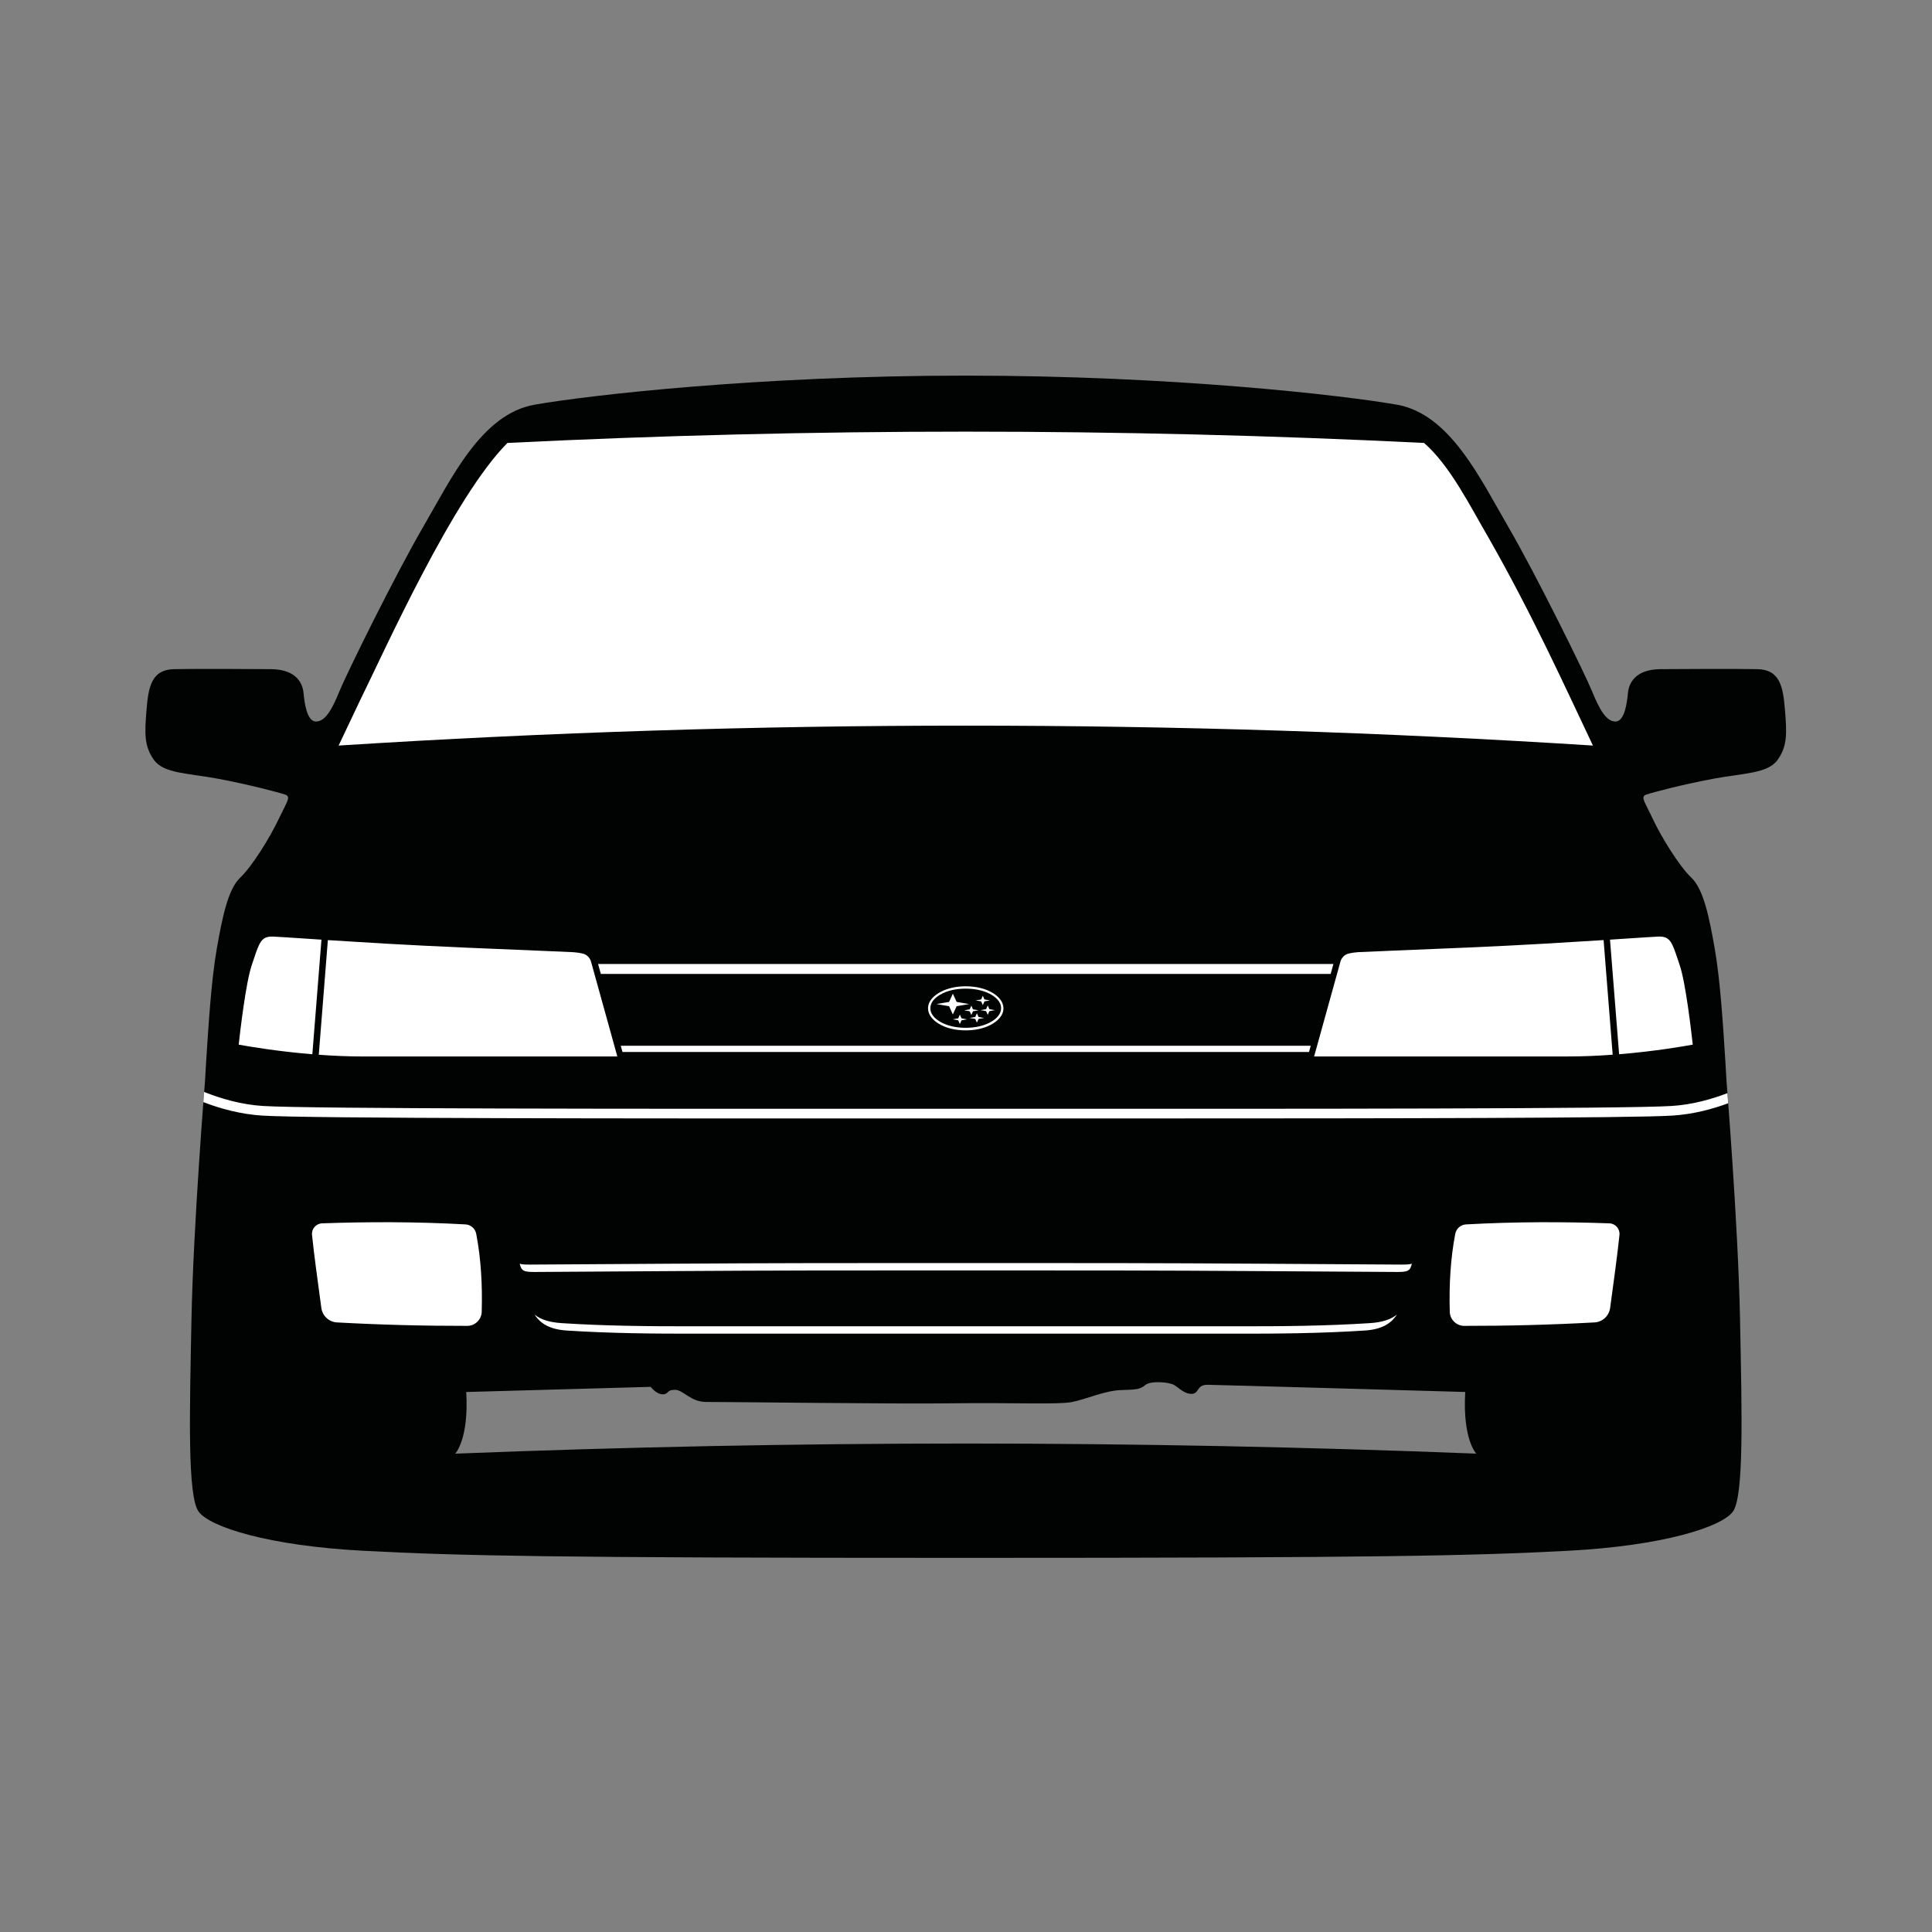
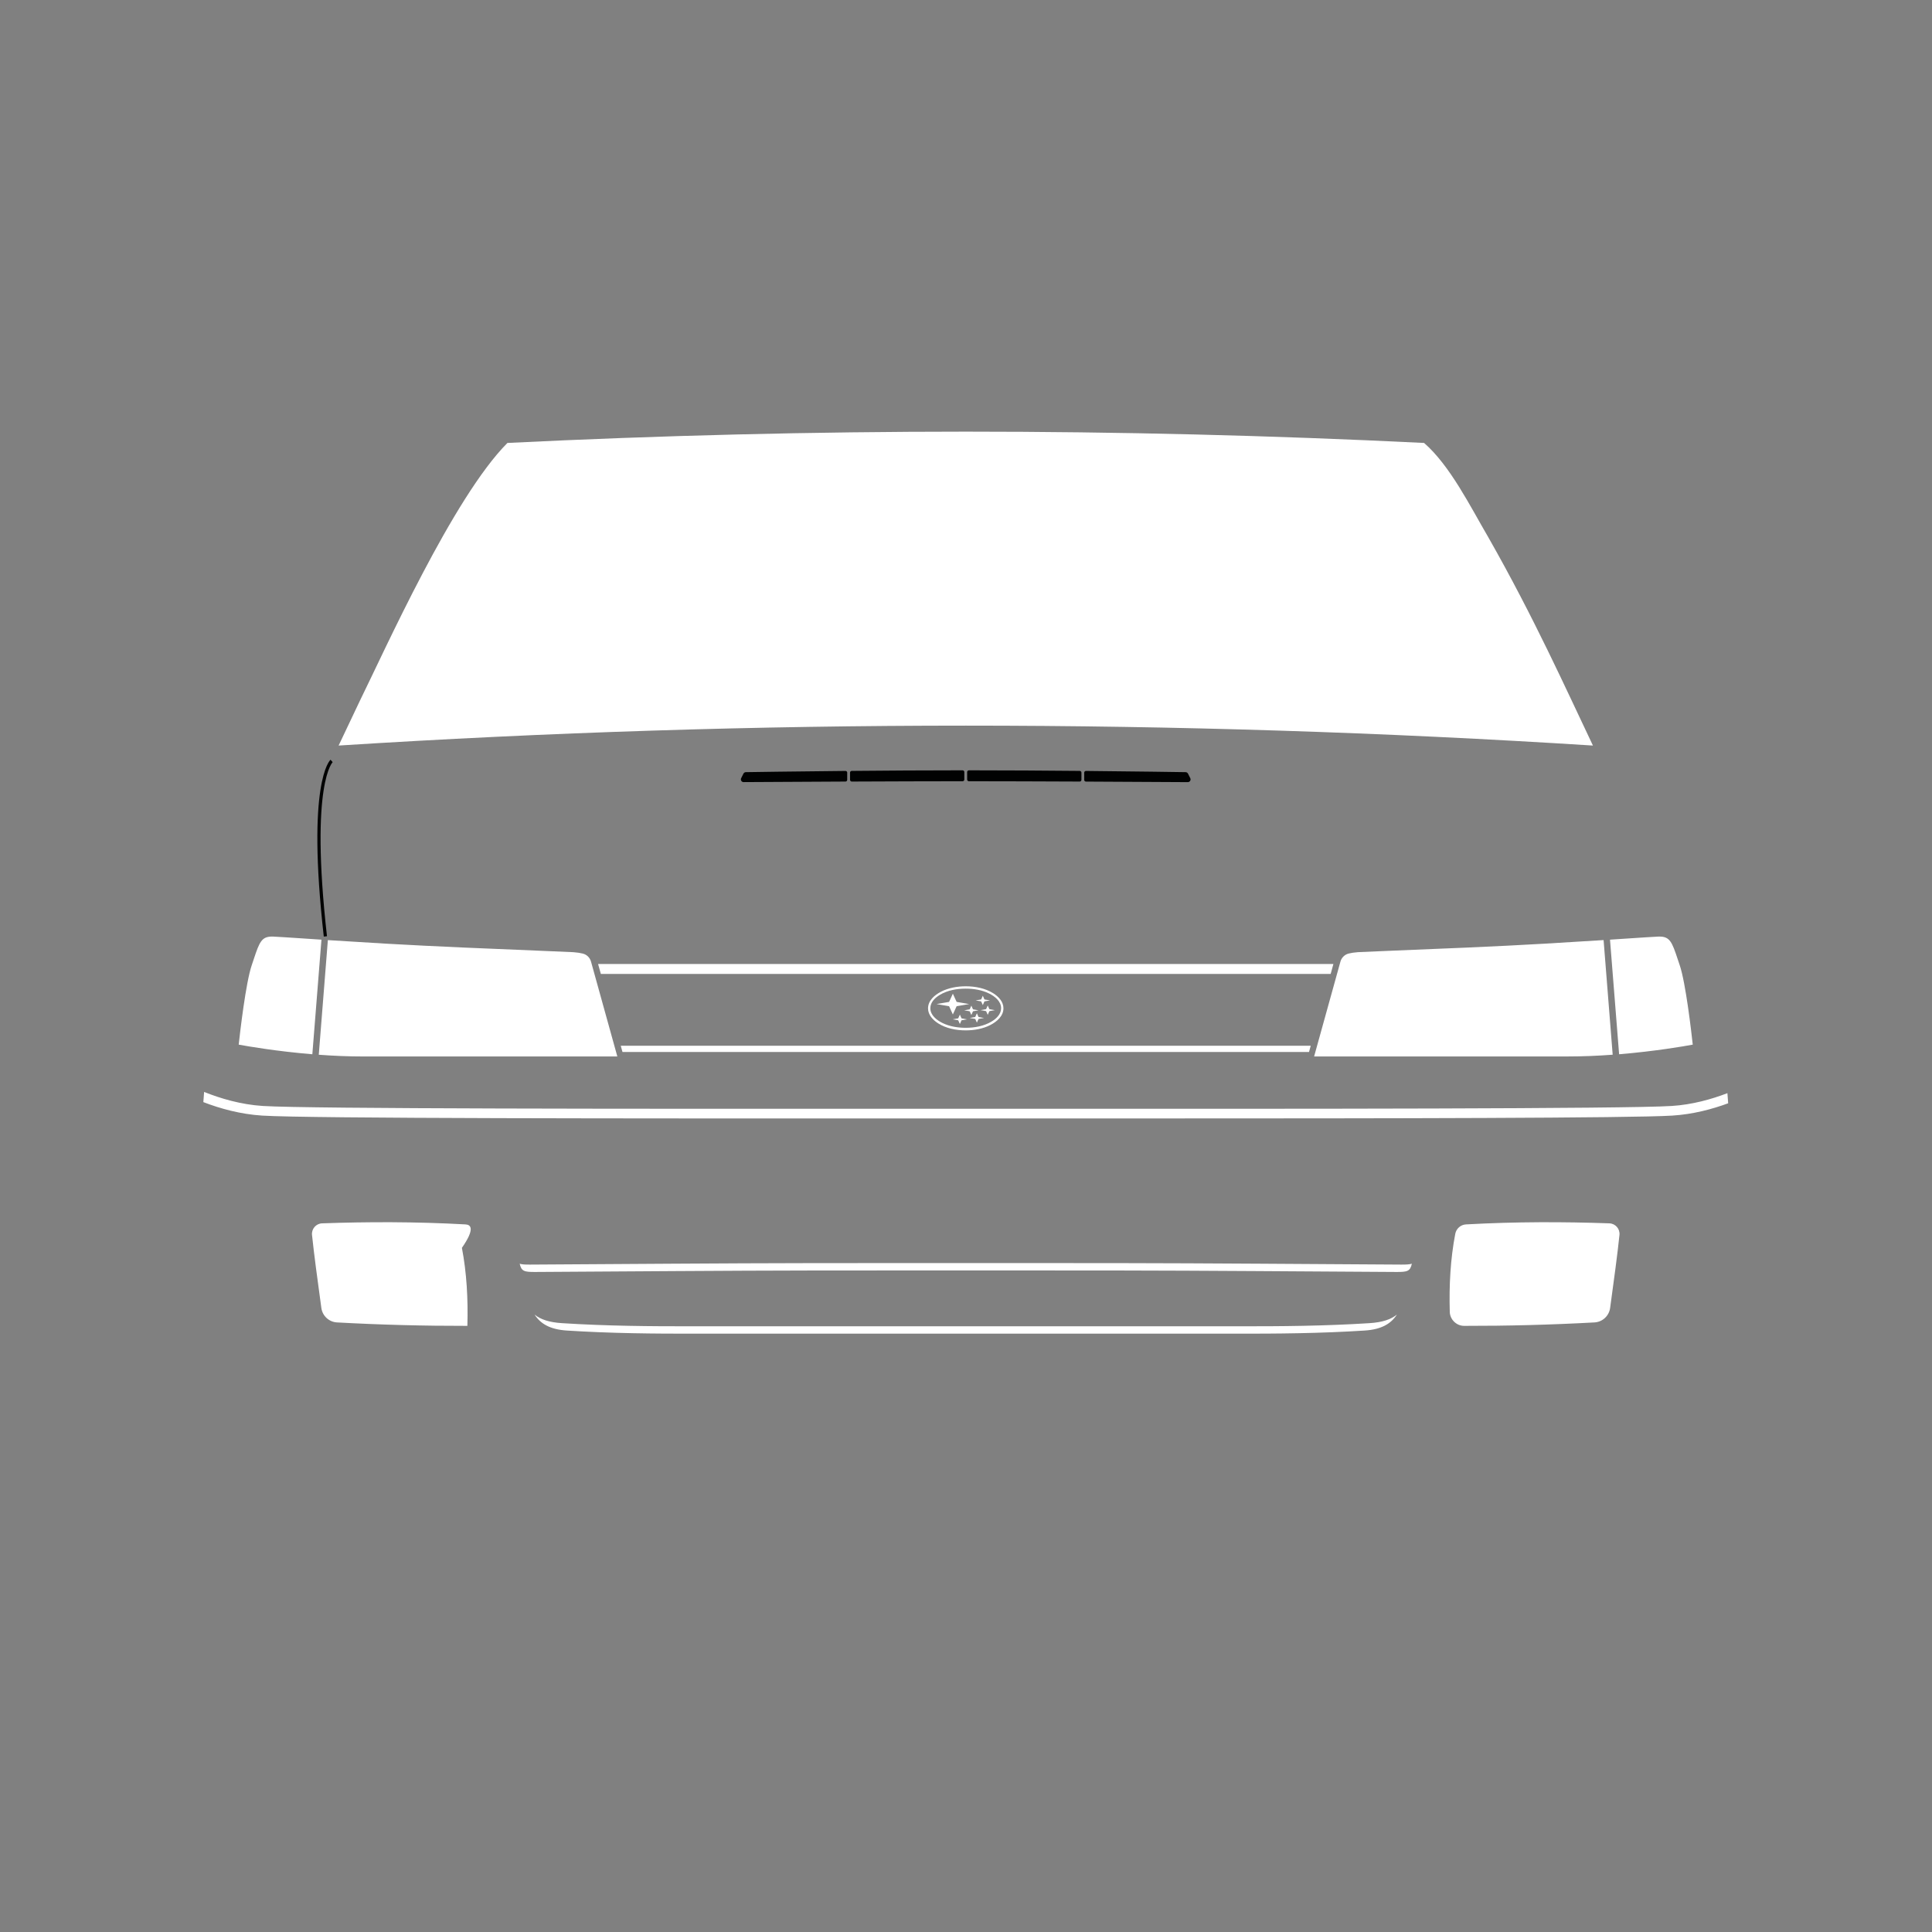
<svg xmlns="http://www.w3.org/2000/svg" version="1.1" id="Laag_1" x="0px" y="0px" viewBox="0 0 600 600" style="enable-background:new 0 0 600 600;" xml:space="preserve">
  <rect x="0" y="0" width="600" height="600" fill="#808080" stroke="none" />
  <style type="text/css">
	.st0{fill:#010202;}
	.st1{fill:none;stroke:#010202;stroke-miterlimit:10;}
	.st2{fill:#FFFFFF;}
</style>
-   <path class="st0" d="M554.34,220.52c-0.58-7.23-1.55-12.58-8.58-12.71s-21.94-0.06-30.06,0c-8.13,0.06-9.87,4.65-10.13,7.42  s-0.97,8.84-3.87,8.84s-5.03-3.87-7.23-9.29s-17.48-36.45-26.13-51.29c-8.65-14.84-18-34.9-34.52-37.81  c-16.52-2.9-69.42-9.03-133.9-9.03s-117.39,6.13-133.9,9.03c-16.52,2.9-25.87,22.97-34.52,37.81  c-8.65,14.84-23.94,45.87-26.13,51.29c-2.19,5.42-4.32,9.29-7.23,9.29c-2.9,0-3.61-6.06-3.87-8.84s-2-7.35-10.13-7.42  c-8.13-0.06-23.03-0.13-30.06,0c-7.03,0.13-8,5.48-8.58,12.71c-0.58,7.23-0.77,11.1,2.26,15.42c3.03,4.32,10.52,4.13,20.13,5.94  c9.61,1.81,18.84,4.26,20.71,4.9c1.87,0.65,0.52,2.16-2.1,7.68c-2.61,5.52-8.13,14.52-11.9,18.1c-3.77,3.58-5.52,12.1-7.26,21.97  s-2.61,24-3.39,36.29c-0.11,1.7-0.21,3.42-0.3,5.13c0,0-3.61,44.38-4.19,73.8c-0.58,29.42-1.26,54.97,2.23,59.71  c3.48,4.74,21.58,10.61,51.39,12.16c29.81,1.55,57.81,2.19,186.84,2.19s157.03-0.65,186.84-2.19c29.81-1.55,47.9-7.42,51.39-12.16  s2.81-30.29,2.23-59.71c-0.58-29.42-4.18-73.73-4.18-73.73h0c-0.09-1.74-0.19-3.48-0.3-5.21c-0.77-12.29-1.65-26.42-3.39-36.29  s-3.48-18.39-7.26-21.97s-9.29-12.58-11.9-18.1c-2.61-5.52-3.97-7.03-2.1-7.68c1.87-0.65,11.1-3.1,20.71-4.9s17.1-1.61,20.13-5.94  C555.11,231.62,554.92,227.75,554.34,220.52z M299.92,448.3c-52.7,0.01-105.55,1.05-158.55,3.15c0,0,4.29-4.44,3.42-19.15l57.29-1.6  c0,0,1.74,2.32,3.73,2.32c1.98,0,1.06-1.4,3.77-1.4c2.71,0,4.84,3.82,9.82,3.77c4.98-0.05,58.42,0.68,76.48,0.42  s32.53,0.45,36.89-0.37c4.35-0.82,10.35-3.58,15.29-3.73c4.94-0.15,6.05-0.24,7.65-1.6c1.6-1.35,7.35-0.92,8.9,0  c1.55,0.92,3.24,2.85,5.56,2.76c2.32-0.1,1.35-2.85,4.89-2.81c3.53,0.05,79.98,2.23,79.98,2.23c-0.87,14.71,3.42,19.15,3.42,19.15  C405.47,449.36,352.62,448.31,299.92,448.3z" />
  <path class="st0" d="M335.85,239.95v2.23c0,0.3-0.24,0.54-0.54,0.54c-11.96-0.05-24.75-0.1-34.42-0.1c-0.3,0-0.53-0.24-0.53-0.54  v-2.31c0-0.3,0.24-0.54,0.54-0.54c11.75,0,23.8,0.08,34.42,0.18C335.61,239.41,335.85,239.65,335.85,239.95z M264.53,242.72  c11.96-0.05,24.75-0.1,34.42-0.1c0.3,0,0.53-0.24,0.53-0.54v-2.31c0-0.3-0.24-0.54-0.54-0.54c-11.75,0-23.8,0.08-34.42,0.18  c-0.3,0-0.53,0.24-0.53,0.54v2.23C263.99,242.48,264.23,242.72,264.53,242.72z M369.65,241.66l-0.7-1.39  c-0.14-0.28-0.43-0.47-0.75-0.47c-2.62-0.04-15-0.23-30.94-0.38c-0.3,0-0.55,0.24-0.55,0.54v2.23c0,0.3,0.24,0.54,0.54,0.54  c14.53,0.07,27.49,0.14,31.63,0.17C369.53,242.9,369.94,242.23,369.65,241.66z M263.12,239.96c0-0.3-0.25-0.54-0.55-0.54  c-15.95,0.15-28.32,0.34-30.94,0.38c-0.32,0-0.6,0.19-0.75,0.47l-0.7,1.39c-0.28,0.57,0.12,1.24,0.76,1.23  c4.15-0.03,17.11-0.1,31.63-0.17c0.3,0,0.54-0.24,0.54-0.54V239.96z" />
  <path class="st1" d="M101.05,290.81c-5.42-48,1.93-54.49,1.93-54.49" />
-   <path class="st1" d="M498.78,290.81c5.42-48-1.93-54.49-1.93-54.49" />
  <path class="st2" d="M111.83,217.49c7.63-15.44,28.91-63.05,45.76-79.93c94.8-4.68,189.87-4.68,284.67,0  c8.08,7.05,14.24,19.53,20.04,29.46c14.1,24.78,24.07,47.03,32.4,64.52c-129.77-8.25-259.78-8.25-389.54,0L111.83,217.49z   M311.63,313.14c0,2.4-2.05,4.14-4.01,5.16c-2.33,1.21-5.09,1.69-7.7,1.69c-2.93,0-6.07-0.59-8.57-2.18  c-1.62-1.04-3.14-2.61-3.14-4.66c0-2.41,2.04-4.14,4.01-5.16c2.34-1.21,5.09-1.69,7.7-1.69c2.93,0,6.07,0.6,8.57,2.18  C310.12,309.52,311.63,311.09,311.63,313.14z M310.9,313.11c0-2.19-1.98-3.72-3.77-4.59c-2.2-1.08-4.78-1.49-7.22-1.49  c-2.73,0-5.66,0.51-8.03,1.93c-1.49,0.89-2.96,2.29-2.96,4.15c0,2.18,1.99,3.71,3.77,4.59c2.2,1.08,4.78,1.49,7.21,1.49  c2.73,0,5.67-0.51,8.03-1.94C309.43,316.36,310.9,314.97,310.9,313.11z M290.85,311.82l3.9,0.67l1.17,2.55l1.17-2.55l3.9-0.67  l-3.9-0.67l-1.17-2.55l-1.17,2.55L290.85,311.82L290.85,311.82z M299.43,313.76l1.72-0.3l0.51-1.15l0.51,1.15l1.72,0.3l-1.72,0.3  l-0.51,1.15l-0.51-1.15L299.43,313.76L299.43,313.76z M302.99,310.69l1.72-0.3l0.51-1.16l0.51,1.16l1.72,0.3l-1.72,0.3l-0.51,1.15  l-0.51-1.15L302.99,310.69L302.99,310.69z M301.15,316.14l1.72-0.3l0.51-1.16l0.52,1.16l1.72,0.3l-1.72,0.3l-0.52,1.15l-0.51-1.15  L301.15,316.14L301.15,316.14z M295.86,316.56l1.72-0.3l0.52-1.16l0.51,1.16l1.72,0.3l-1.72,0.3l-0.51,1.15l-0.52-1.15  L295.86,316.56L295.86,316.56z M304.52,313.71l1.72-0.3l0.51-1.15l0.52,1.15l1.72,0.3l-1.72,0.3l-0.52,1.15l-0.51-1.15  L304.52,313.71L304.52,313.71z M536.7,342.63c-0.09-1.19-0.17-2.24-0.24-3.14c-4.89,1.88-10.91,3.58-17.31,3.98  c-14.49,0.91-117.11,0.89-192.05,0.87l-26.7,0l-26.7,0c-74.94,0.02-177.56,0.04-192.05-0.87c-6.82-0.43-13.2-2.33-18.26-4.36  c-0.07,0.89-0.15,1.95-0.24,3.16c5.13,1.98,11.46,3.76,18.31,4.19c14.58,0.92,117.26,0.9,192.24,0.88l26.7,0l26.7,0  c10.62,0,21.78,0,33.18,0c69.1,0,146.54-0.09,159.06-0.88C525.77,346.06,531.75,344.46,536.7,342.63z M99.83,291.82  c-2.54-0.16-4.7-0.31-6.53-0.43c-3.78-0.25-6.33-0.42-8.37-0.52c-0.16-0.01-0.32-0.01-0.47-0.01c-3.18,0-3.89,1.68-5.64,6.98  c-0.2,0.6-0.41,1.24-0.64,1.91c-1.86,5.48-3.62,20.77-4.05,24.67c2.78,0.51,11.76,2.07,22.87,2.99L99.83,291.82z M502.83,327.41  c11.11-0.92,20.09-2.47,22.87-2.99c-0.43-3.9-2.18-19.19-4.05-24.67c-0.23-0.67-0.44-1.31-0.64-1.91c-1.75-5.3-2.45-6.98-5.64-6.98  c-0.15,0-0.31,0-0.47,0.01c-2.04,0.1-4.59,0.27-8.37,0.52c-1.83,0.12-3.99,0.26-6.53,0.43L502.83,327.41z M180.98,296.14  c-0.77-0.19-1.74-0.35-2.91-0.43c-1.3-0.08-5.63-0.26-11.63-0.5c-12.61-0.51-31.68-1.28-46.43-2.14  c-7.54-0.44-13.47-0.81-18.19-1.11L99,327.56c4.43,0.33,9.15,0.54,13.91,0.54h78.81l-8.17-29.44  C183.21,297.42,182.24,296.44,180.98,296.14z M498.01,291.95c-4.72,0.3-10.65,0.67-18.19,1.11c-14.75,0.87-33.81,1.64-46.43,2.14  c-6,0.24-10.33,0.42-11.63,0.5c-1.17,0.08-2.14,0.24-2.91,0.43c-1.25,0.3-2.23,1.28-2.57,2.52l-8.17,29.44h78.81  c4.77,0,9.48-0.21,13.91-0.54L498.01,291.95z M435.22,392.73c-29.39-0.16-58.77-0.42-88.16-0.46c-15.71-0.02-31.43-0.01-47.14-0.02  c-15.71,0-31.43,0-47.14,0.02c-29.39,0.04-58.77,0.3-88.16,0.46c-1.5,0.01-2.51-0.03-3.22-0.27c0.52,2.34,1.38,2.58,4.81,2.56  c29.04-0.16,58.08-0.42,87.13-0.46c15.53-0.02,31.06-0.01,46.59-0.02c15.53,0,31.06,0,46.59,0.02c29.04,0.04,58.08,0.3,87.13,0.46  c3.43,0.02,4.29-0.22,4.81-2.56C437.73,392.69,436.72,392.73,435.22,392.73z M433.82,408.25c-1.83,2.84-4.76,4.62-10.01,4.96  c-13.58,0.88-27.17,1-40.78,0.97H216.8c-13.6,0.03-27.19-0.09-40.78-0.97c-5.25-0.34-8.18-2.13-10.01-4.96  c1.87,1.52,4.53,2.42,8.54,2.67c13.74,0.88,27.5,1,41.26,0.97h168.21c13.76,0.03,27.52-0.09,41.26-0.97  C429.29,410.67,431.96,409.77,433.82,408.25z M193.32,326.71h213.2l0.54-1.94H192.78L193.32,326.71z M414.1,299.37H185.74l0.86,3.1  h226.65L414.1,299.37z" />
  <g>
-     <path class="st2" d="M144.56,380.25c-15.5-0.86-30.36-0.83-44.53-0.33c-1.89,0.07-3.32,1.72-3.13,3.6c0.6,5.8,1.72,14.09,2.9,22.68   c0.34,2.47,2.38,4.36,4.86,4.49c13.46,0.74,26.96,1.09,40.49,1.07c2.37,0,4.38-1.96,4.45-4.33c0.24-8.35-0.22-16.54-1.7-24.23   C147.6,381.56,146.22,380.34,144.56,380.25z" />
+     <path class="st2" d="M144.56,380.25c-15.5-0.86-30.36-0.83-44.53-0.33c-1.89,0.07-3.32,1.72-3.13,3.6c0.6,5.8,1.72,14.09,2.9,22.68   c0.34,2.47,2.38,4.36,4.86,4.49c13.46,0.74,26.96,1.09,40.49,1.07c0.24-8.35-0.22-16.54-1.7-24.23   C147.6,381.56,146.22,380.34,144.56,380.25z" />
    <path class="st2" d="M455.28,380.25c15.5-0.86,30.36-0.83,44.53-0.33c1.89,0.07,3.32,1.72,3.13,3.6c-0.6,5.8-1.72,14.09-2.9,22.68   c-0.34,2.47-2.38,4.36-4.86,4.49c-13.46,0.74-26.96,1.09-40.49,1.07c-2.37,0-4.38-1.96-4.45-4.33c-0.24-8.35,0.22-16.54,1.7-24.23   C452.24,381.56,453.62,380.34,455.28,380.25z" />
  </g>
</svg>